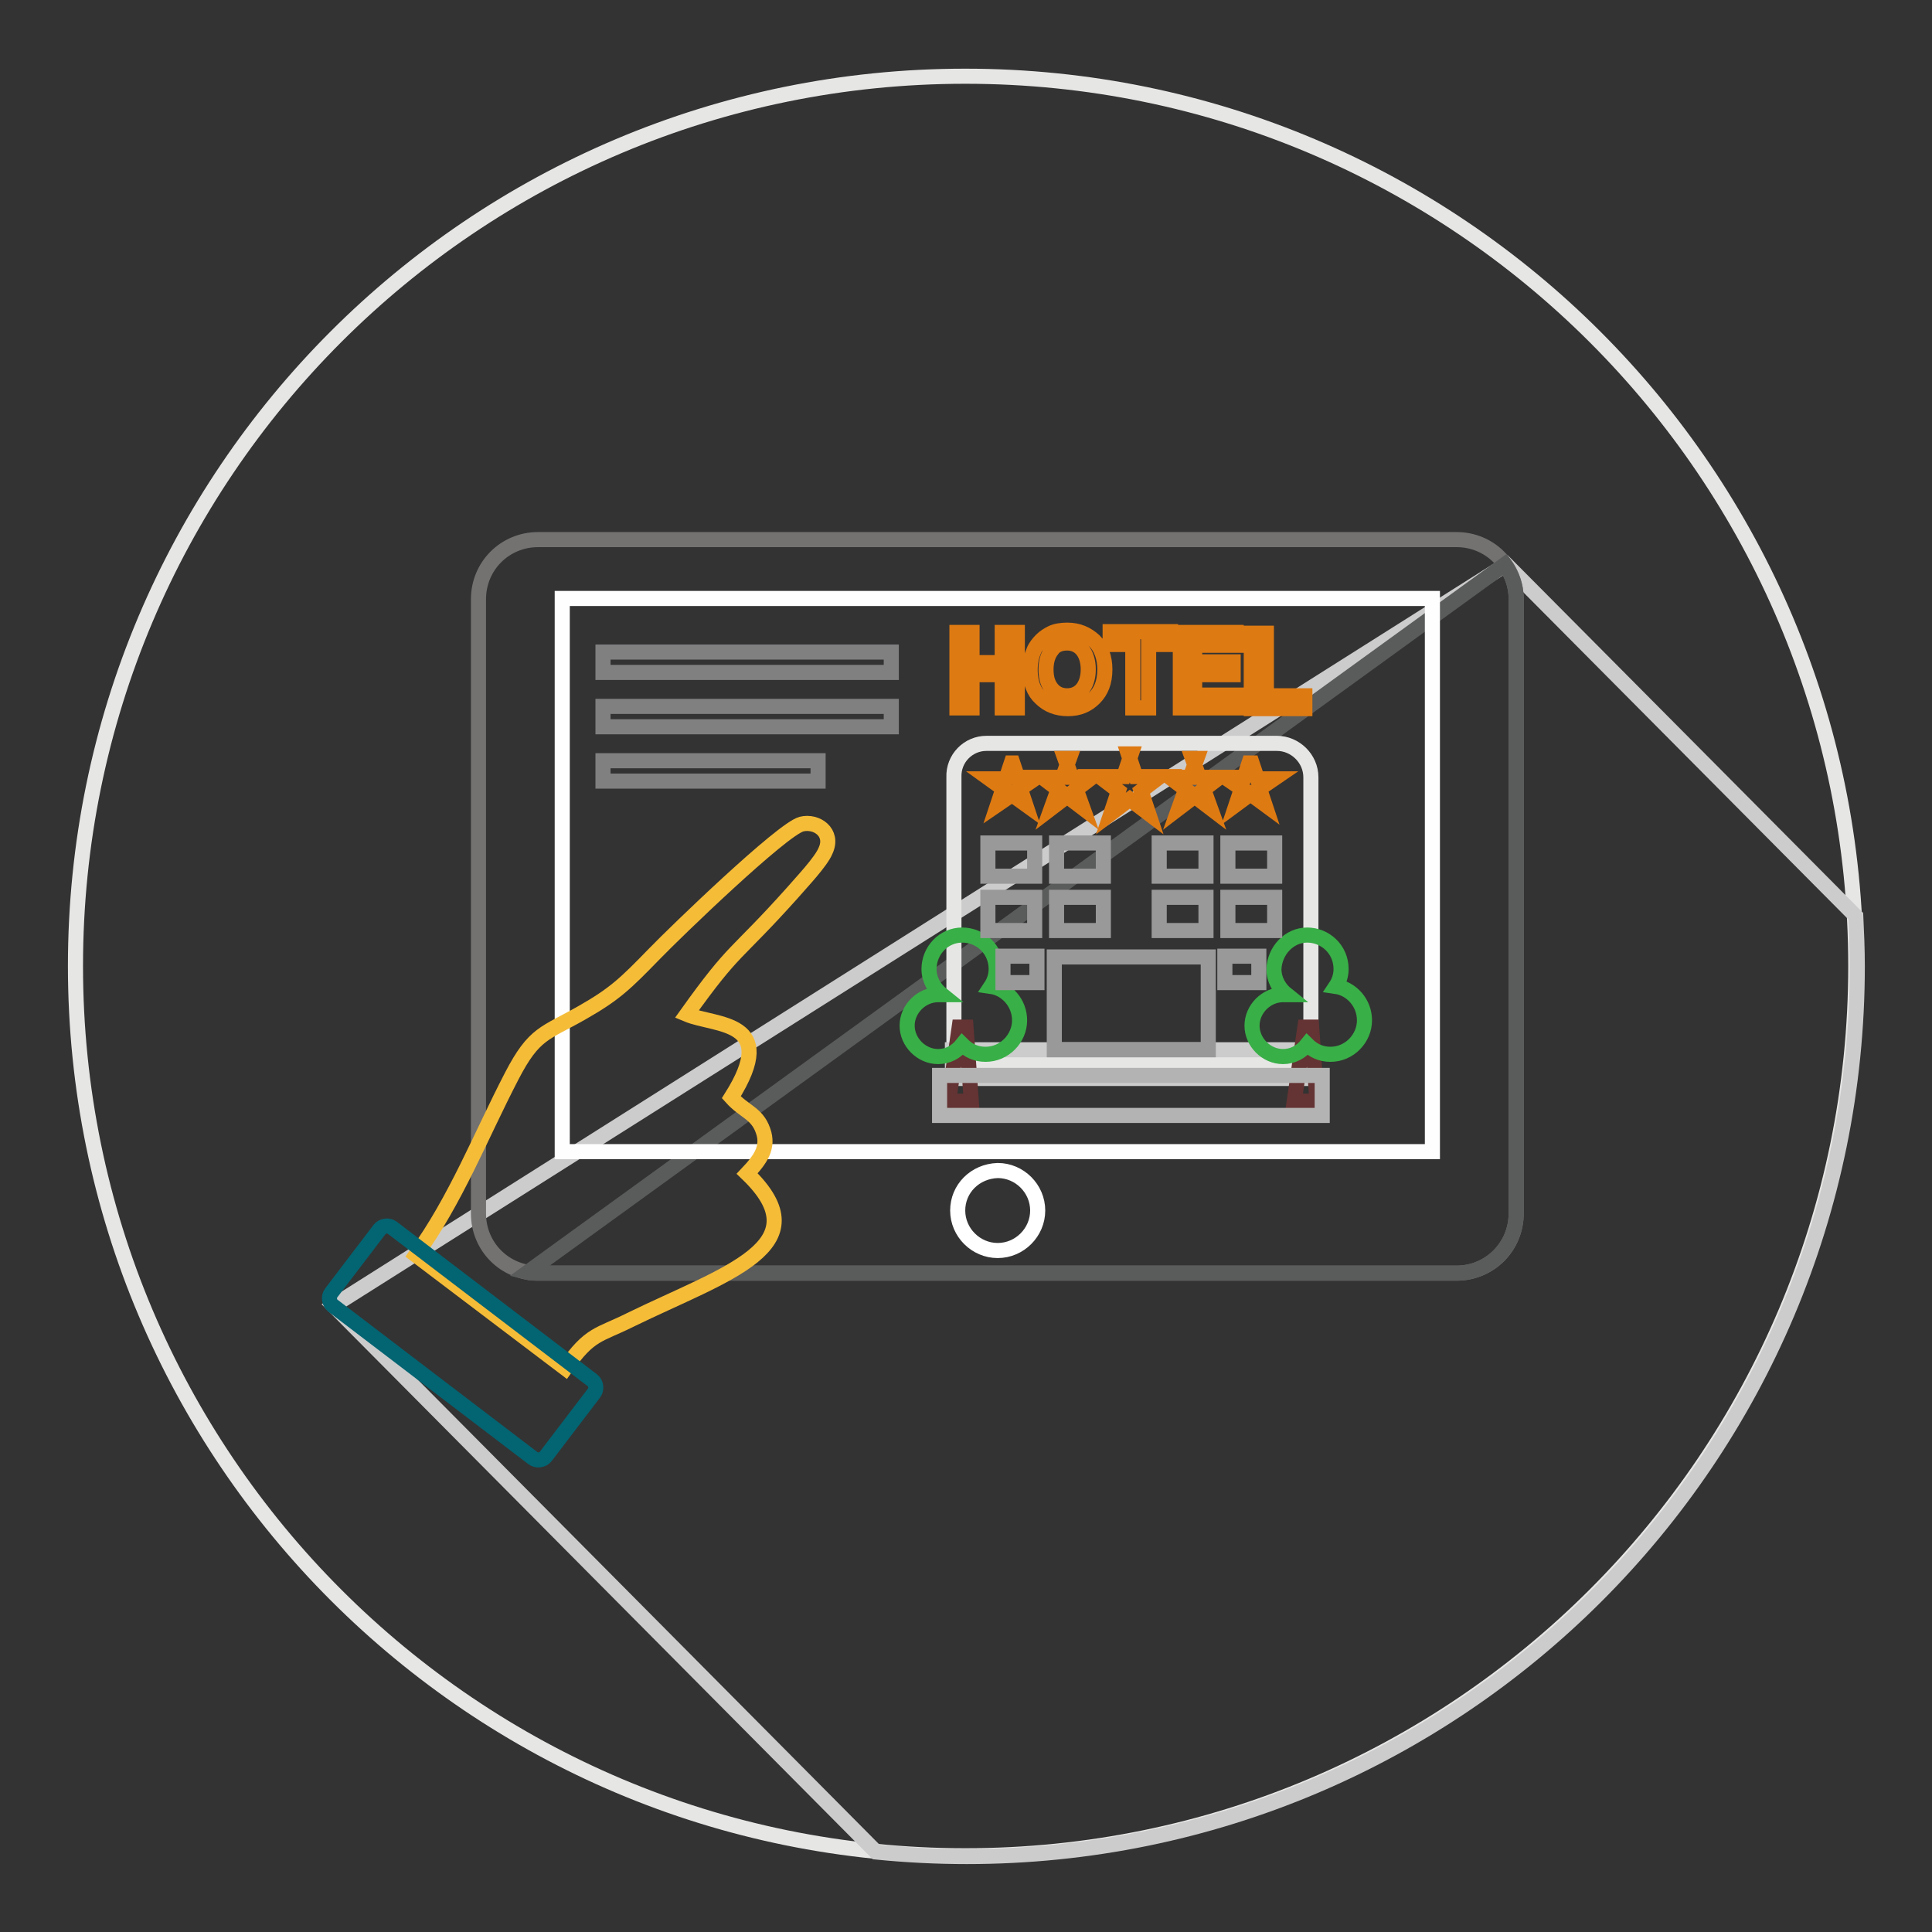
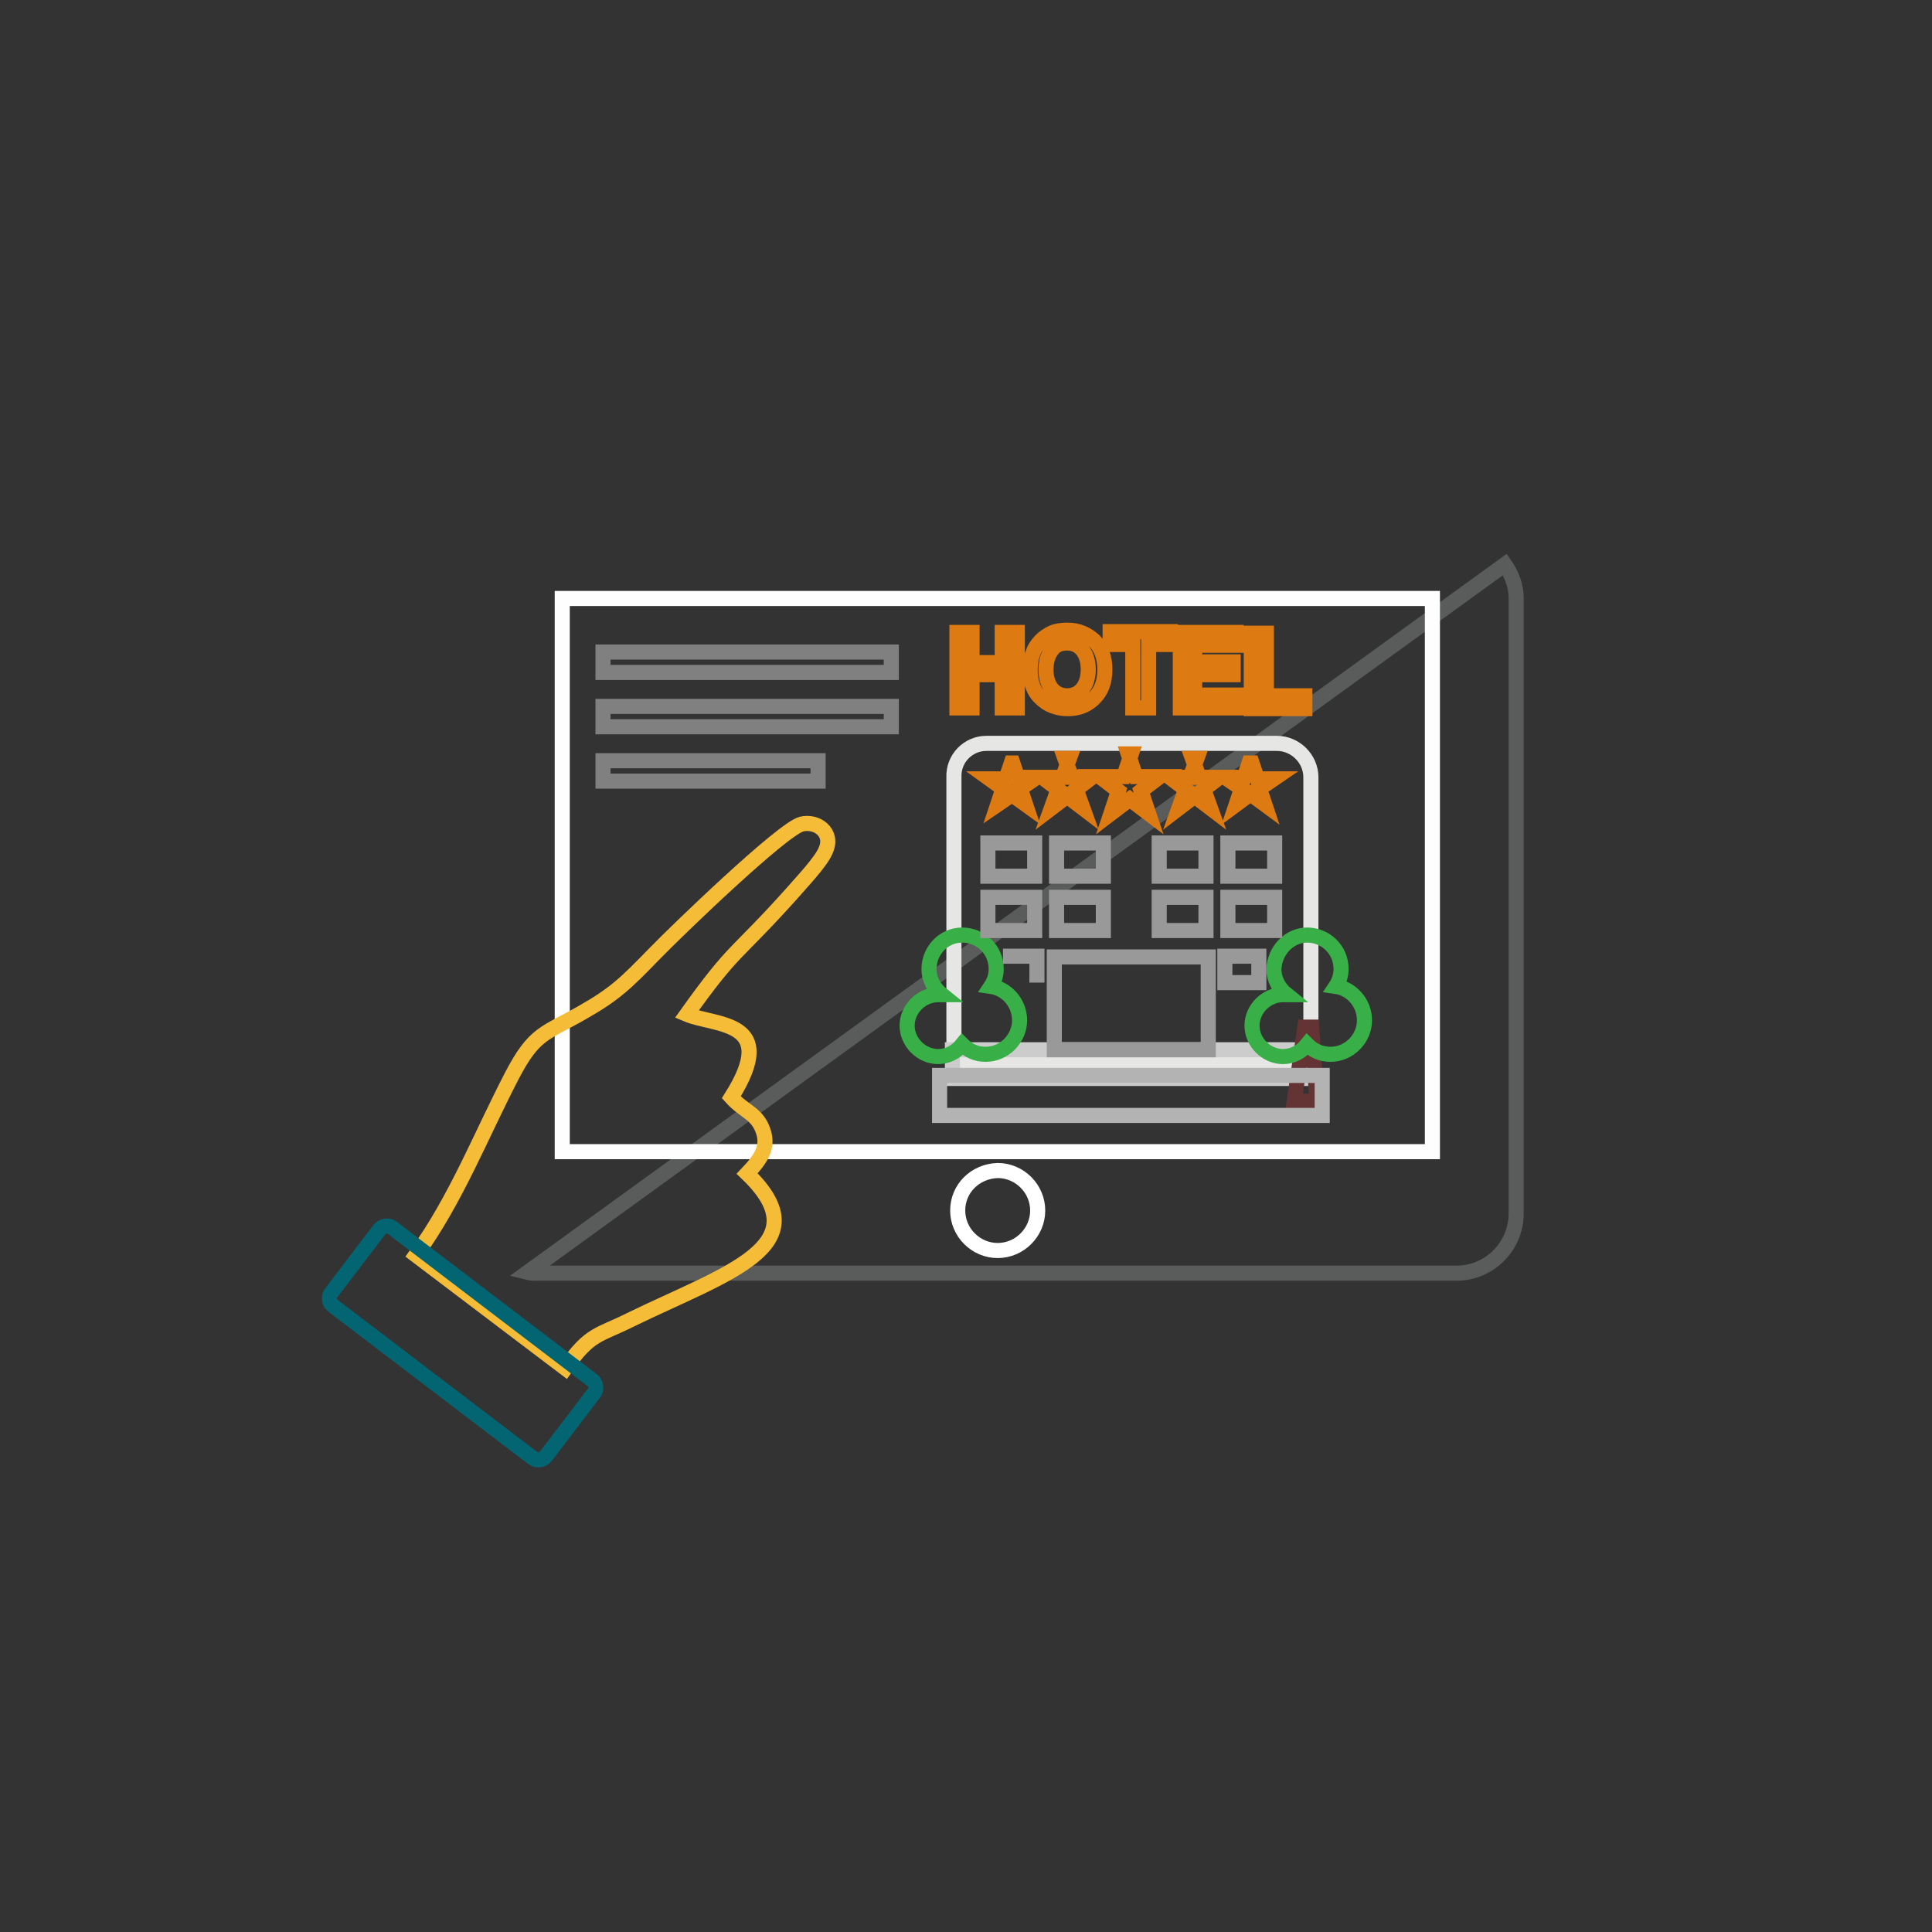
<svg xmlns="http://www.w3.org/2000/svg" version="1.1" x="0px" y="0px" viewBox="0 0 256 256" enable-background="new 0 0 256 256" xml:space="preserve">
  <rect x="0" y="0" width="256" height="256" fill="#333333" stroke="none" />
  <g>
-     <path stroke-width="2" fill-opacity="0" stroke="#e6e6e5" d="M10,128c0,65.1,52.8,117.9,117.9,117.9s118-52.8,118-117.9c0-65.1-52.8-117.9-118-117.9S10,62.9,10,128z" />
-     <path stroke-width="2" fill-opacity="0" stroke="#cccccc" d="M116.1,245.4L44.2,173l155.4-98.2l46.3,46.6c0.1,2.1,0.2,4.4,0.2,6.6c0,65.2-52.8,118-118,118 C124.1,246,120.1,245.8,116.1,245.4L116.1,245.4z" />
-     <path stroke-width="2" fill-opacity="0" stroke="#737271" d="M71.3,71.5H193c4.4,0,7.9,3.5,7.9,7.9v81.4c0,4.4-3.5,7.9-7.9,7.9H71.3c-4.4,0-7.9-3.5-7.9-7.9V79.4 C63.4,75,66.9,71.5,71.3,71.5z" />
    <path stroke-width="2" fill-opacity="0" stroke="#5a5b5b" d="M199.4,74.8c0.9,1.3,1.5,2.8,1.5,4.5v81.5c0,4.3-3.5,7.9-7.9,7.9H71.2c-0.4,0-0.9,0-1.3-0.1L199.4,74.8 L199.4,74.8L199.4,74.8z" />
    <path stroke-width="2" fill-opacity="0" stroke="#fefefe" d="M74.5,79.3h115.3v73.3H74.5V79.3z" />
    <path stroke-width="2" fill-opacity="0" stroke="#ffffff" d="M126.9,160.4c0,2.9,2.4,5.3,5.3,5.3c2.9,0,5.3-2.4,5.3-5.3c0-2.9-2.4-5.3-5.3-5.3 C129.2,155.2,126.9,157.5,126.9,160.4z" />
    <path stroke-width="2" fill-opacity="0" stroke="#f5bc38" d="M55.1,166.3l19.8,15c3.3-4.7,4.4-4.3,8.6-6.4c12.7-6.2,25.5-9.8,15.5-19.4c1.8-1.9,2.9-3.5,2.1-5.7 c-0.8-2.3-2.5-2.5-4.2-4.4c6.5-10.3-2.1-9.4-5.9-11c6.5-9.1,6.3-7.5,14-16.1c1.2-1.4,3.8-4.1,4.4-5.6c1.1-2.4-1.2-4-3.2-3.5 c-2.6,0.7-16.6,14.2-19.5,17.2c-3.8,3.9-5.2,5.3-9.6,7.8c-4.9,2.8-6.3,2.6-9.3,8.4C63.7,150.5,60.4,159,55.1,166.3L55.1,166.3 L55.1,166.3z" />
    <path stroke-width="2" fill-opacity="0" stroke="#036472" d="M52,162.7l26.5,20.2c0.5,0.4,0.6,1.2,0.2,1.7l-6.4,8.4c-0.4,0.5-1.2,0.6-1.7,0.2l-26.5-20.2 c-0.5-0.4-0.6-1.2-0.2-1.7l6.4-8.4C50.7,162.4,51.5,162.3,52,162.7z" />
    <path stroke-width="2" fill-opacity="0" stroke="#de7a12" d="M126.8,93.8v-10h2v4h4v-4h2v10h-2v-4.4h-4v4.4H126.8z M136.5,88.8c0-1.1,0.2-1.9,0.5-2.6 c0.2-0.5,0.6-1,1-1.4c0.4-0.4,0.9-0.7,1.3-0.9c0.6-0.3,1.4-0.4,2.1-0.4c1.5,0,2.6,0.5,3.6,1.4c0.9,0.9,1.4,2.2,1.4,3.8 c0,1.7-0.5,2.9-1.4,3.8c-0.9,0.9-2,1.4-3.5,1.4c-1.5,0-2.7-0.5-3.6-1.4C137,91.7,136.5,90.4,136.5,88.8L136.5,88.8L136.5,88.8z  M138.6,88.7c0,1.2,0.3,2,0.8,2.6c0.5,0.6,1.2,0.9,2,0.9c0.8,0,1.5-0.3,2-0.9c0.5-0.6,0.8-1.5,0.8-2.6s-0.3-2-0.8-2.6 c-0.5-0.6-1.2-0.9-2-0.9c-0.9,0-1.6,0.3-2,0.9C138.9,86.7,138.6,87.6,138.6,88.7z M150.1,93.8v-8.4h-3v-1.7h8v1.7h-2.9v8.4H150.1z  M156.4,93.8v-10h7.4v1.7h-5.5v2.2h5.1v1.7h-5.1v2.7h5.6v1.7L156.4,93.8L156.4,93.8z M165.8,93.8v-9.9h2v8.3h5.1v1.7H165.8z" />
    <path stroke-width="2" fill-opacity="0" stroke="#e6e6e5" d="M130.7,98.5h38.5c2.4,0,4.5,2,4.5,4.5v37.6h-47.3V103C126.3,100.5,128.3,98.5,130.7,98.5L130.7,98.5 L130.7,98.5z" />
    <path stroke-width="2" fill-opacity="0" stroke="#cccccc" d="M126.2,139.1h47.3v3.8h-47.3V139.1z" />
-     <path stroke-width="2" fill-opacity="0" stroke="#643333" d="M128,136.1l0.7,9.8h-3l1.4-9.8H128z" />
    <path stroke-width="2" fill-opacity="0" stroke="#39af47" d="M127.5,123.9c2.4,0,4.5,1.9,4.5,4.5c0,0.9-0.3,1.7-0.7,2.3c2.1,0.3,3.8,2.2,3.8,4.5c0,2.4-2,4.5-4.5,4.5 c-1.3,0-2.3-0.5-3.1-1.3c-0.8,1-1.9,1.6-3.2,1.6c-2.2,0-4.1-1.9-4.1-4.1c0-2.2,1.9-4.1,4.1-4.1h0.5c-1-0.8-1.7-2-1.7-3.4 C123.1,126,125,123.9,127.5,123.9L127.5,123.9L127.5,123.9z" />
    <path stroke-width="2" fill-opacity="0" stroke="#643333" d="M173.8,136.1l0.7,9.8h-3l1.4-9.8H173.8L173.8,136.1z" />
    <path stroke-width="2" fill-opacity="0" stroke="#39af47" d="M173.2,123.9c2.4,0,4.5,1.9,4.5,4.5c0,0.9-0.3,1.7-0.7,2.3c2.1,0.3,3.8,2.2,3.8,4.5c0,2.4-2,4.5-4.5,4.5 c-1.3,0-2.3-0.5-3.1-1.3c-0.8,1-1.9,1.6-3.2,1.6c-2.2,0-4.1-1.9-4.1-4.1c0-2.2,1.9-4.1,4.1-4.1h0.5c-1-0.8-1.7-2-1.7-3.4 C168.9,126,170.8,123.9,173.2,123.9L173.2,123.9L173.2,123.9z" />
    <path stroke-width="2" fill-opacity="0" stroke="#b4b3b3" d="M124.5,142.5h50.7v5.3h-50.7V142.5z" />
    <path stroke-width="2" fill-opacity="0" stroke="#999999" d="M139.7,126.8h20.4v12.3h-20.4V126.8z M130.9,111.7h6.2v4.4h-6.2V111.7z M153.6,111.7h6.2v4.4h-6.2V111.7z  M162.7,111.7h6.2v4.4h-6.2V111.7z M162.7,118.9h6.2v4.4h-6.2V118.9z M153.6,118.9h6.2v4.4h-6.2V118.9z M140,111.7h6.2v4.4H140 V111.7z M140,118.9h6.2v4.4H140V118.9z M130.9,118.9h6.2v4.4h-6.2V118.9z" />
    <path stroke-width="2" fill-opacity="0" stroke="#de7a12" d="M134.2,101.1l0.7,2.1h2.2l-1.9,1.3l0.7,2.1l-1.8-1.3l-1.9,1.3l0.7-2.1l-1.8-1.3h2.2l0.7-2.1H134.2 L134.2,101.1z M141.1,100.5l0.9,2.5h2.7l-2.1,1.6l0.9,2.5l-2.1-1.6l-2.1,1.6l0.9-2.5l-2.1-1.6h2.7l0.9-2.5H141.1L141.1,100.5z  M165.5,101.1l-0.7,2.1h-2.2l1.9,1.3l-0.7,2.1l1.9-1.4l1.9,1.4l-0.7-2.1l1.9-1.3h-2.2l-0.7-2.1H165.5L165.5,101.1z M158.6,100.5 l-0.9,2.5H155l2.1,1.6l-0.9,2.5l2.1-1.6l2.1,1.6l-0.9-2.5l2.1-1.6h-2.7l-0.9-2.5H158.6L158.6,100.5z M149.9,99.9l-1,3h-3.2l2.5,1.9 l-1,3l2.5-1.9l2.5,1.9l-1-3l2.5-1.9h-3.2l-1-3H149.9L149.9,99.9z" />
-     <path stroke-width="2" fill-opacity="0" stroke="#999999" d="M132.9,126.7h4.5v3.5h-4.5V126.7z M162.3,126.7h4.5v3.5h-4.5V126.7z" />
+     <path stroke-width="2" fill-opacity="0" stroke="#999999" d="M132.9,126.7h4.5v3.5V126.7z M162.3,126.7h4.5v3.5h-4.5V126.7z" />
    <path stroke-width="2" fill-opacity="0" stroke="#808081" d="M79.9,86.4h38.2v2.7H79.9V86.4z M79.9,93.6h38.2v2.7H79.9V93.6z M79.9,100.8h28.5v2.7H79.9V100.8z" />
  </g>
</svg>